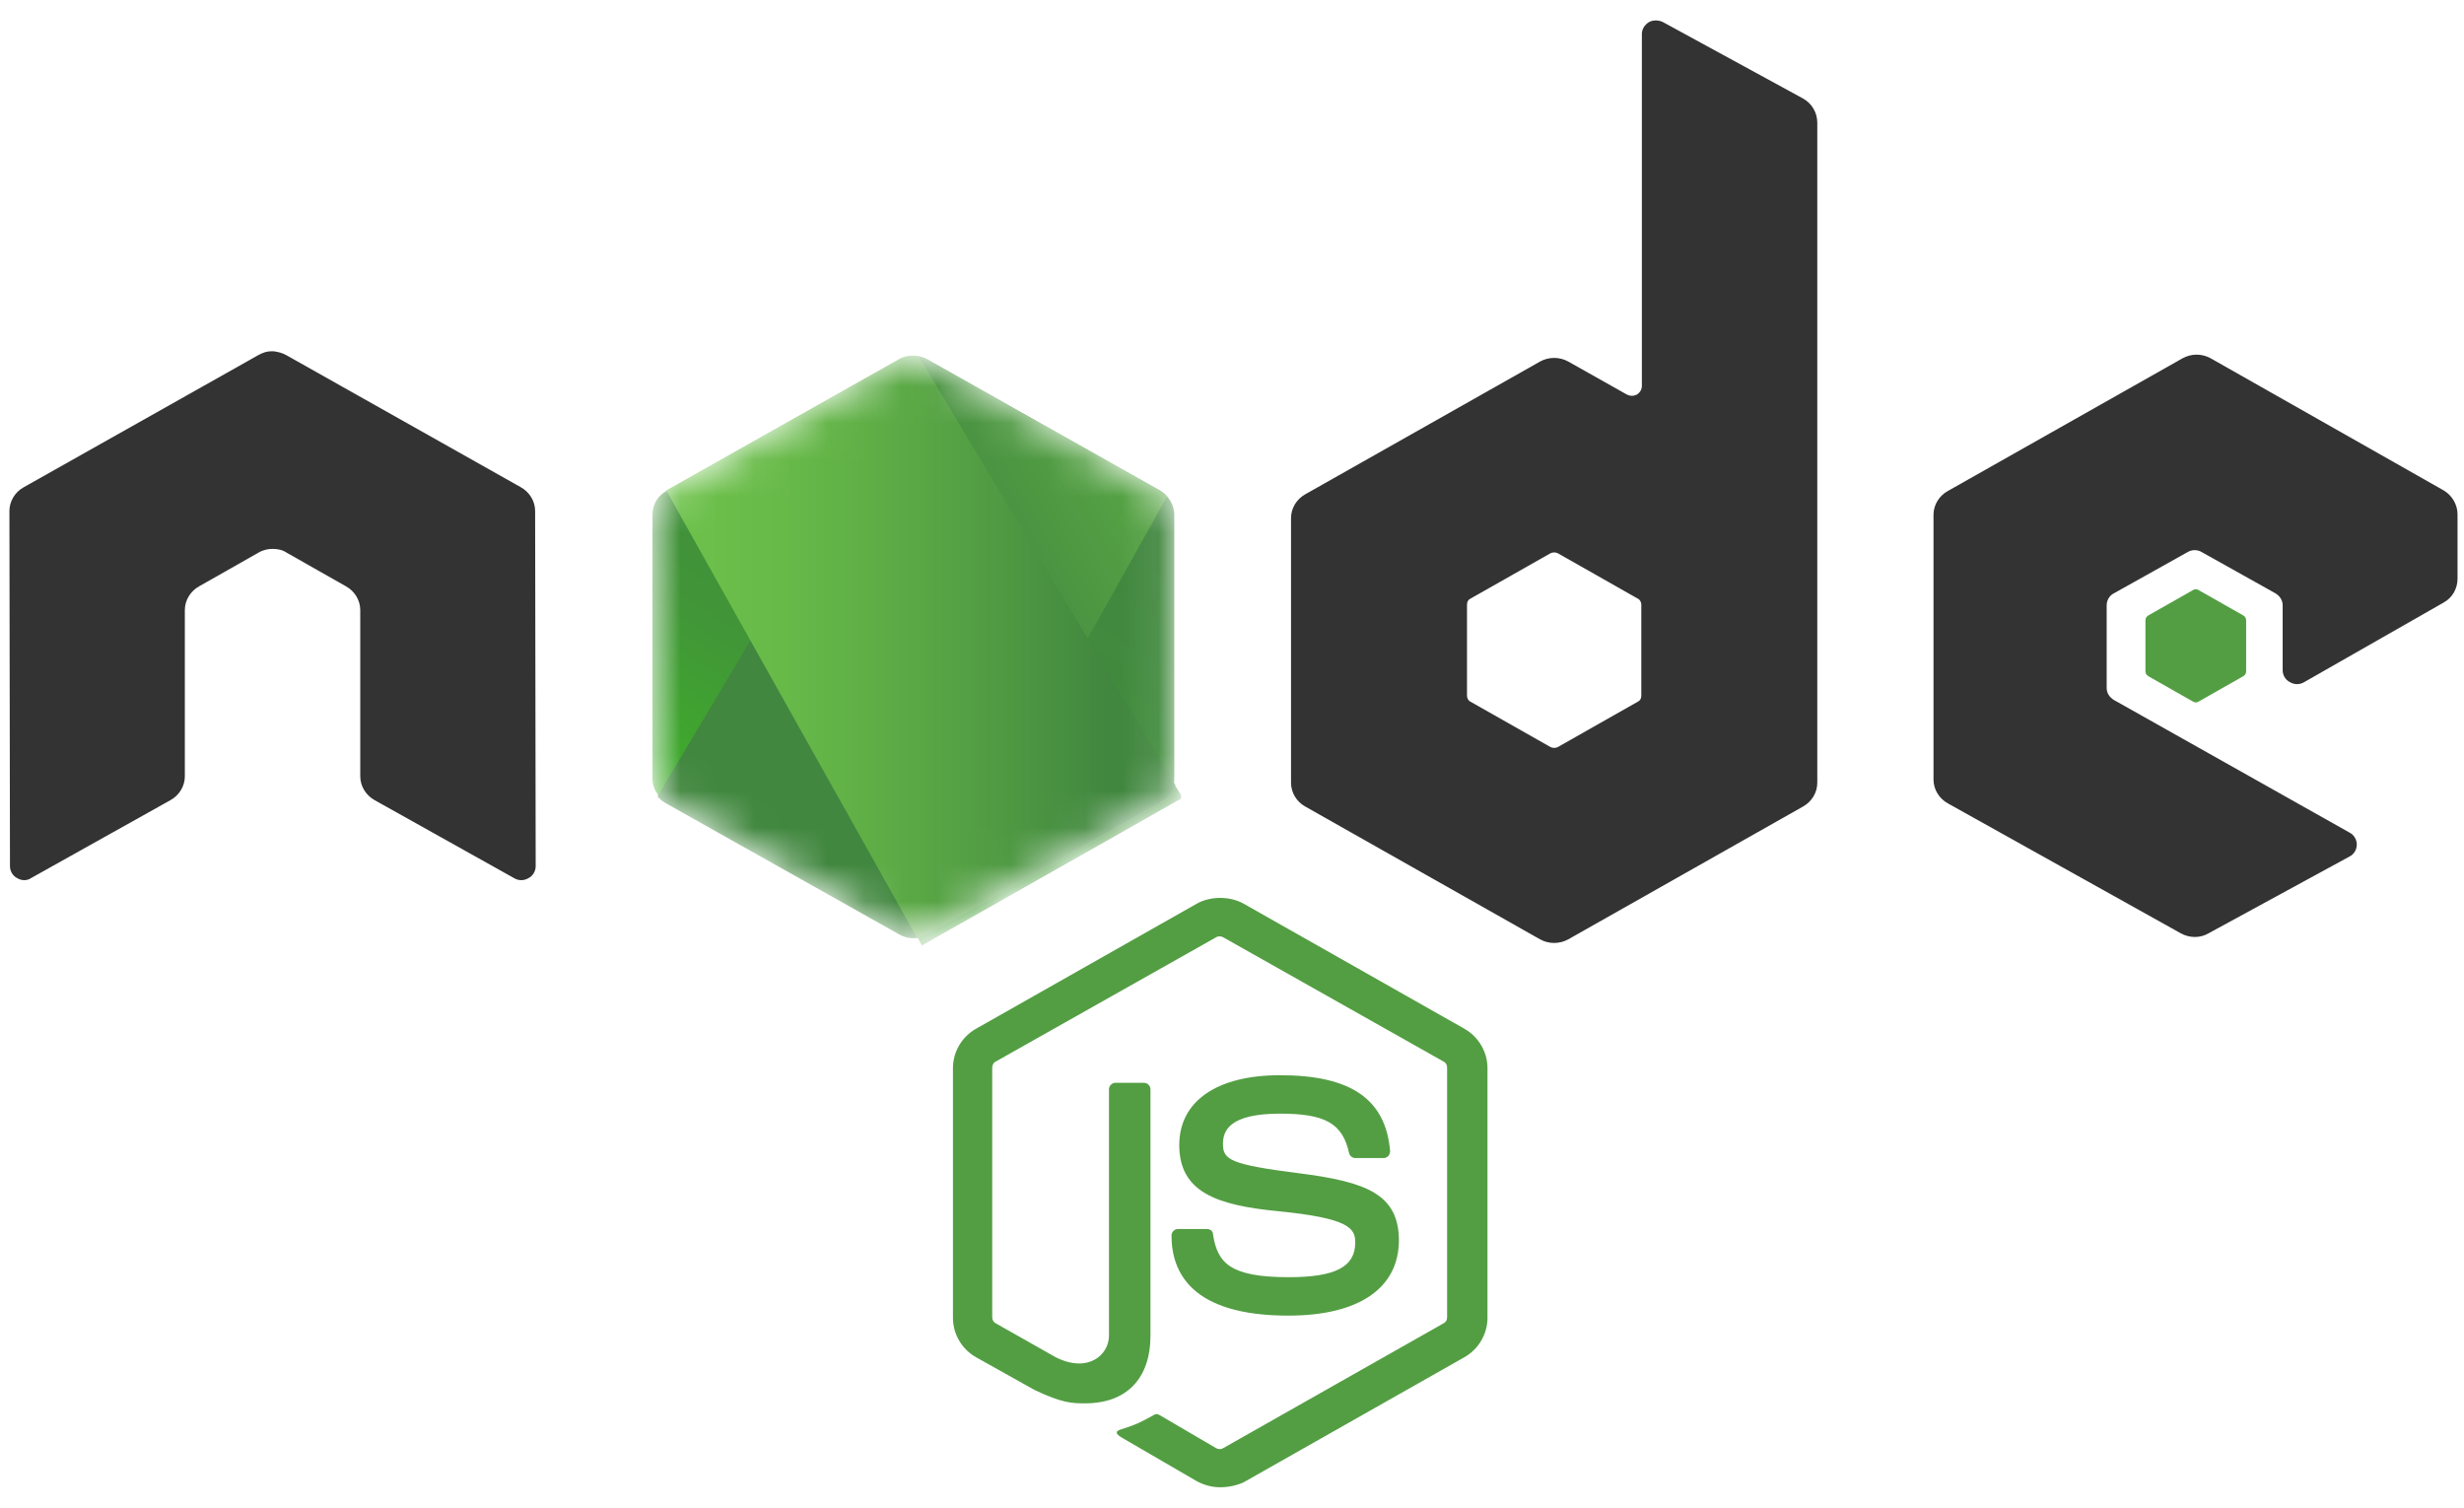
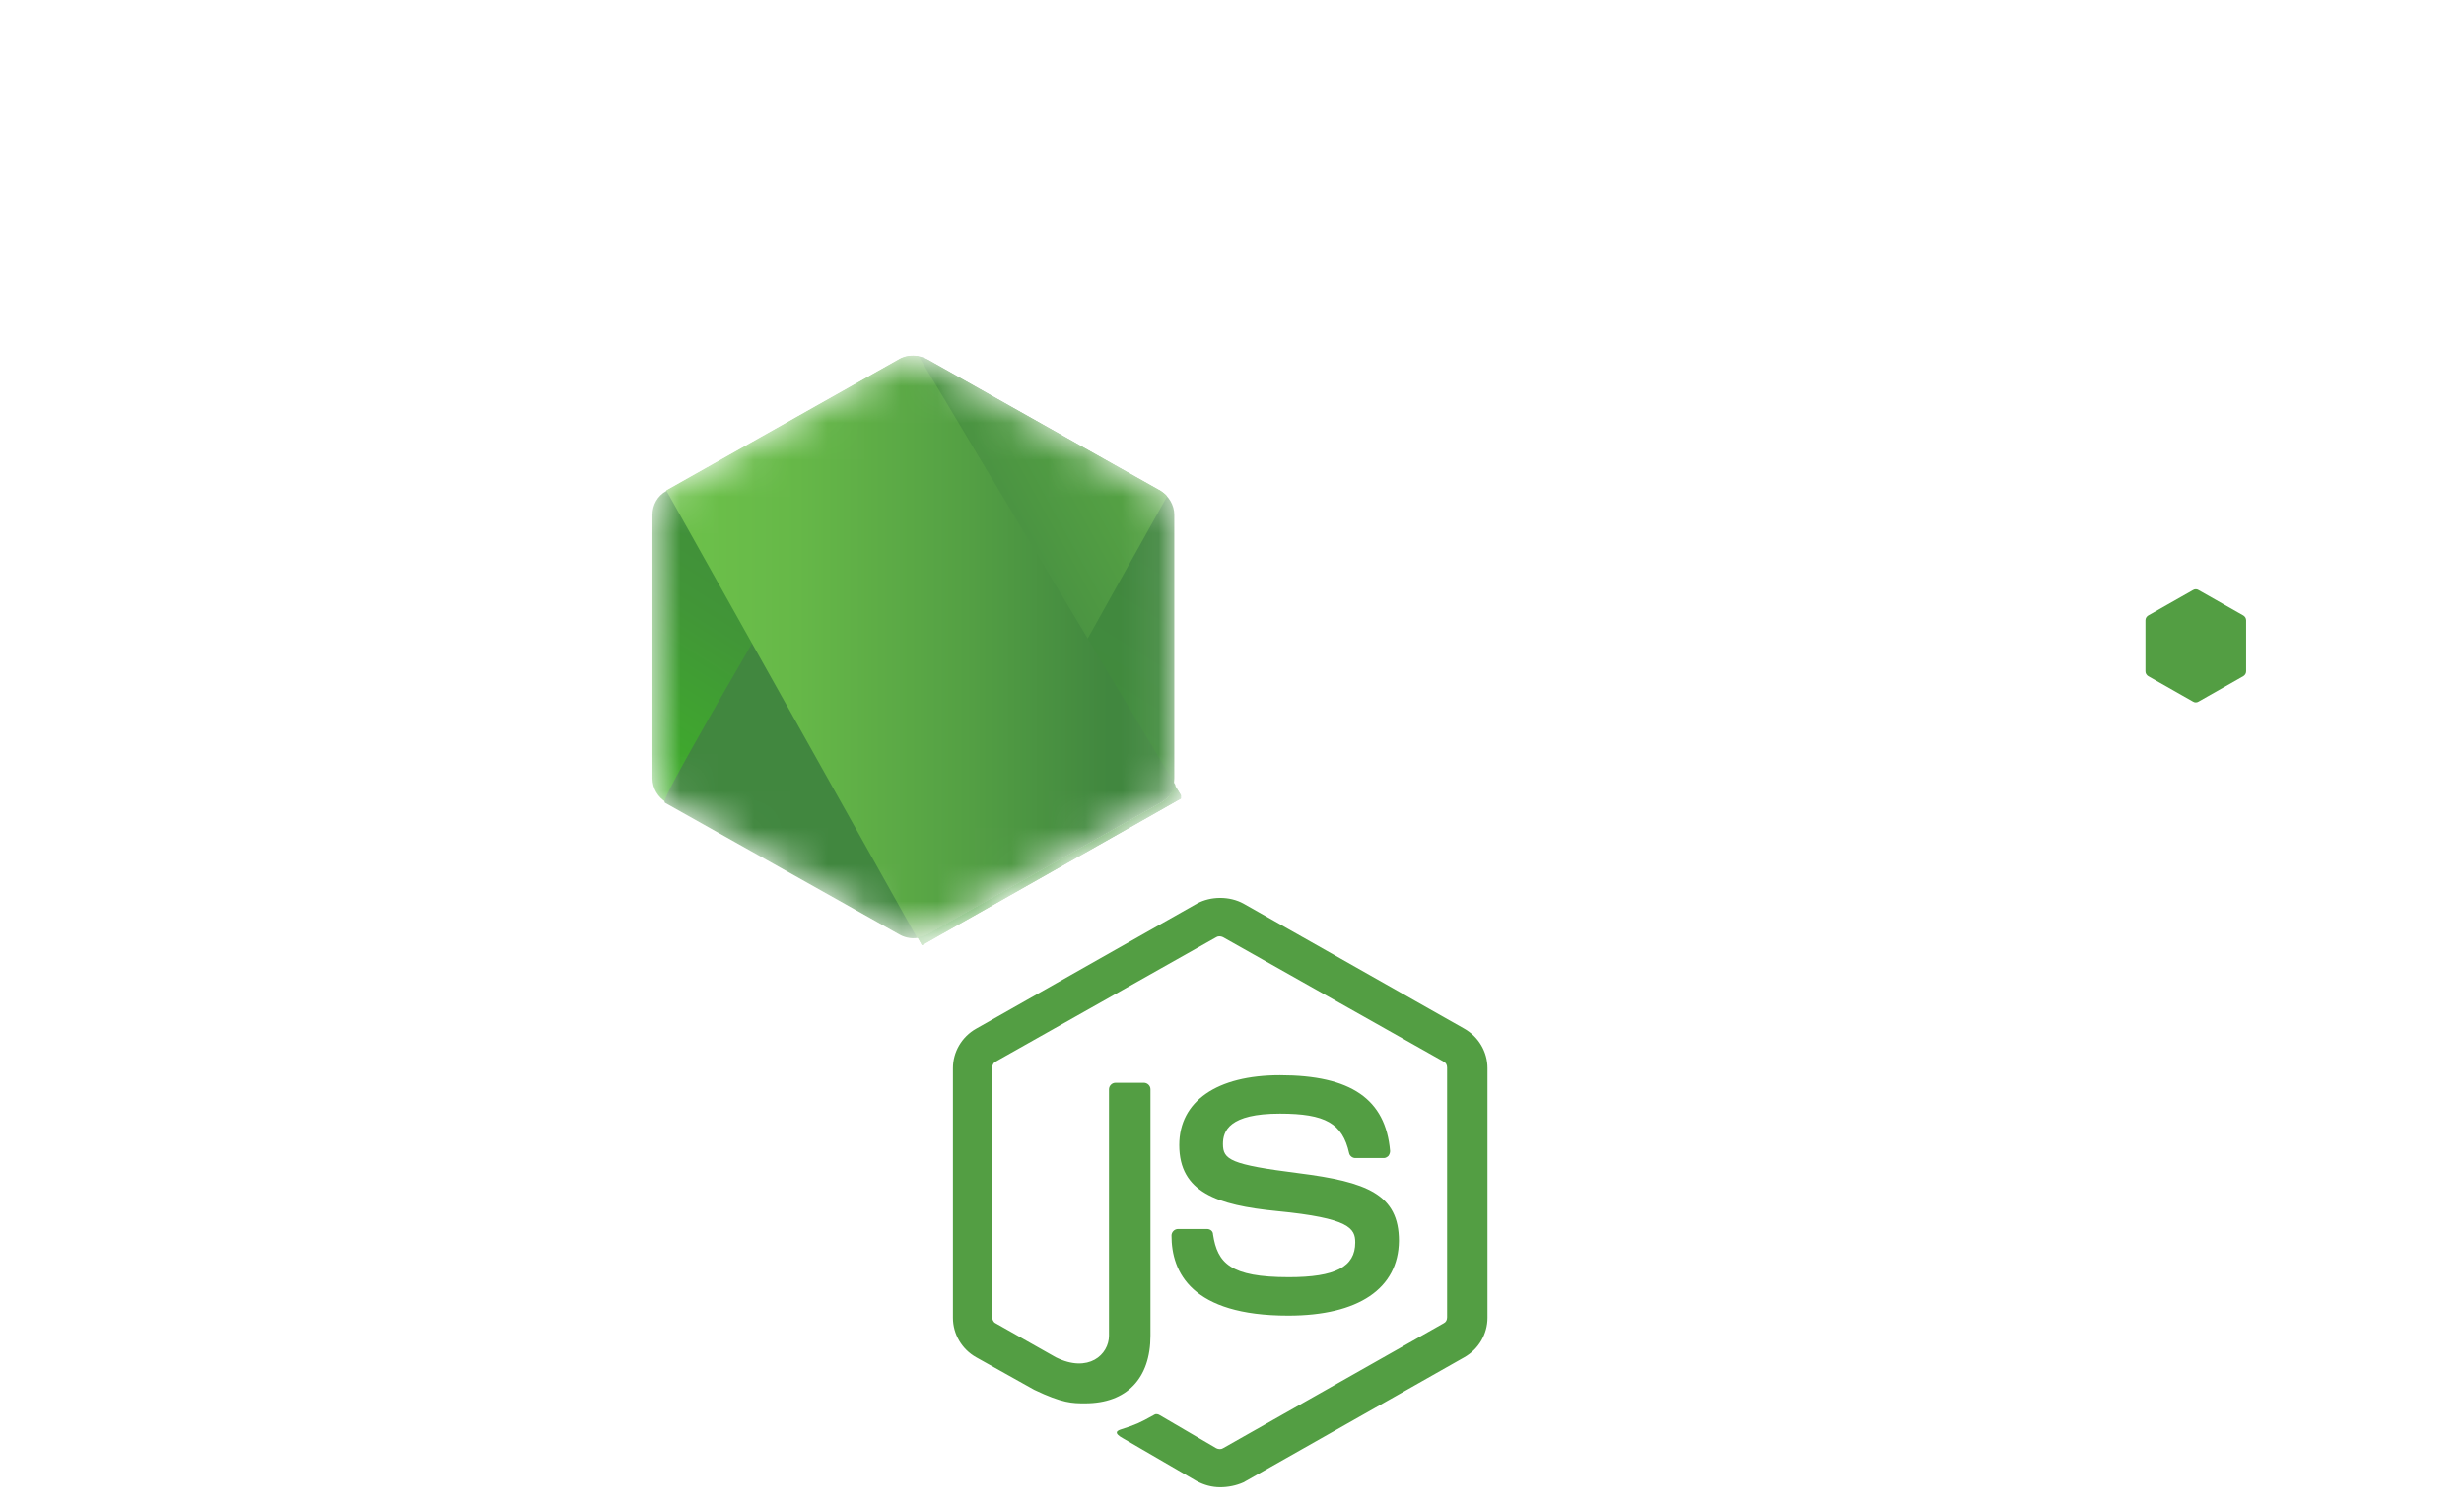
<svg xmlns="http://www.w3.org/2000/svg" width="67" height="41" viewBox="0 0 67 41" fill="none">
  <g clip-path="url(#clip0)">
    <path d="M33.179 40.44C32.954 40.44 32.743 40.381 32.547 40.278L30.546 39.115C30.245 38.953 30.396 38.894 30.486 38.865C30.892 38.732 30.967 38.703 31.389 38.467C31.434 38.438 31.494 38.453 31.539 38.482L33.074 39.38C33.134 39.41 33.209 39.41 33.254 39.38L39.258 35.979C39.318 35.95 39.349 35.891 39.349 35.817V29.03C39.349 28.956 39.318 28.898 39.258 28.868L33.254 25.482C33.194 25.452 33.119 25.452 33.074 25.482L27.07 28.868C27.01 28.897 26.98 28.971 26.98 29.03V35.817C26.98 35.876 27.01 35.95 27.07 35.979L28.71 36.907C29.598 37.348 30.155 36.833 30.155 36.318V29.619C30.155 29.53 30.23 29.442 30.335 29.442H31.103C31.193 29.442 31.283 29.516 31.283 29.619V36.318C31.283 37.481 30.636 38.158 29.508 38.158C29.162 38.158 28.891 38.158 28.123 37.79L26.544 36.907C26.152 36.686 25.912 36.274 25.912 35.832V29.045C25.912 28.603 26.152 28.191 26.544 27.97L32.547 24.569C32.923 24.363 33.435 24.363 33.811 24.569L39.815 27.97C40.206 28.191 40.447 28.603 40.447 29.045V35.832C40.447 36.274 40.206 36.686 39.815 36.907L33.811 40.308C33.616 40.396 33.39 40.44 33.179 40.44H33.179ZM35.03 35.773C32.397 35.773 31.855 34.595 31.855 33.594C31.855 33.506 31.93 33.417 32.036 33.417H32.818C32.908 33.417 32.984 33.476 32.984 33.565C33.104 34.345 33.45 34.728 35.045 34.728C36.309 34.728 36.851 34.448 36.851 33.785C36.851 33.403 36.7 33.123 34.729 32.931C33.089 32.77 32.066 32.416 32.066 31.135C32.066 29.943 33.089 29.236 34.804 29.236C36.73 29.236 37.678 29.884 37.799 31.297C37.799 31.341 37.784 31.386 37.754 31.43C37.723 31.459 37.678 31.489 37.633 31.489H36.851C36.776 31.489 36.7 31.43 36.685 31.356C36.505 30.546 36.038 30.281 34.804 30.281C33.42 30.281 33.254 30.753 33.254 31.106C33.254 31.533 33.45 31.665 35.316 31.901C37.167 32.136 38.039 32.475 38.039 33.741C38.024 35.037 36.941 35.773 35.03 35.773Z" fill="#539E43" />
-     <path d="M14.551 13.895C14.551 13.63 14.4 13.379 14.16 13.247L7.78 9.654C7.674 9.595 7.554 9.566 7.434 9.551H7.373C7.253 9.551 7.133 9.595 7.027 9.654L0.648 13.247C0.407 13.379 0.256 13.63 0.256 13.895L0.271 23.553C0.271 23.685 0.347 23.818 0.467 23.877C0.587 23.951 0.738 23.951 0.843 23.877L4.635 21.757C4.876 21.624 5.026 21.374 5.026 21.109V16.589C5.026 16.324 5.177 16.074 5.417 15.941L7.027 15.028C7.148 14.955 7.283 14.925 7.419 14.925C7.554 14.925 7.689 14.955 7.795 15.028L9.405 15.941C9.646 16.074 9.796 16.324 9.796 16.589V21.109C9.796 21.374 9.947 21.624 10.187 21.757L13.979 23.877C14.1 23.951 14.25 23.951 14.37 23.877C14.491 23.818 14.566 23.685 14.566 23.553L14.551 13.895ZM45.217 0.6C45.096 0.541 44.946 0.541 44.84 0.6C44.72 0.673 44.645 0.791 44.645 0.924V10.494C44.645 10.582 44.6 10.67 44.509 10.729C44.419 10.773 44.329 10.773 44.239 10.729L42.644 9.831C42.527 9.766 42.394 9.732 42.26 9.732C42.125 9.732 41.993 9.766 41.876 9.831L35.496 13.438C35.255 13.571 35.105 13.821 35.105 14.086V21.285C35.105 21.55 35.255 21.801 35.496 21.933L41.876 25.541C41.993 25.606 42.125 25.64 42.26 25.64C42.394 25.64 42.527 25.606 42.644 25.541L49.023 21.933C49.264 21.801 49.415 21.551 49.415 21.285V3.338C49.415 3.058 49.264 2.808 49.023 2.676L45.217 0.6H45.217ZM44.63 18.915C44.63 18.989 44.6 19.048 44.539 19.077L42.358 20.314C42.327 20.328 42.294 20.336 42.26 20.336C42.226 20.336 42.192 20.328 42.162 20.314L39.98 19.077C39.92 19.048 39.89 18.974 39.89 18.915V16.442C39.89 16.368 39.92 16.309 39.98 16.28L42.162 15.043C42.192 15.028 42.226 15.021 42.26 15.021C42.294 15.021 42.327 15.028 42.358 15.043L44.539 16.28C44.6 16.309 44.63 16.383 44.63 16.442V18.915ZM66.448 16.383C66.689 16.25 66.824 16 66.824 15.735V13.983C66.824 13.718 66.673 13.468 66.448 13.335L60.113 9.743C59.996 9.678 59.864 9.643 59.729 9.643C59.595 9.643 59.462 9.678 59.346 9.743L52.966 13.35C52.725 13.482 52.575 13.733 52.575 13.998V21.197C52.575 21.462 52.725 21.712 52.966 21.845L59.3 25.378C59.541 25.511 59.827 25.511 60.053 25.378L63.89 23.288C64.01 23.229 64.085 23.097 64.085 22.964C64.085 22.832 64.01 22.699 63.89 22.64L57.48 19.033C57.359 18.959 57.284 18.842 57.284 18.709V16.457C57.284 16.324 57.359 16.192 57.48 16.133L59.481 15.014C59.54 14.978 59.607 14.959 59.677 14.959C59.746 14.959 59.814 14.978 59.872 15.014L61.873 16.133C61.994 16.206 62.069 16.324 62.069 16.457V18.223C62.069 18.356 62.144 18.488 62.265 18.547C62.385 18.621 62.535 18.621 62.656 18.547L66.448 16.383Z" fill="#333333" />
    <path d="M59.632 16.044C59.654 16.03 59.68 16.022 59.707 16.022C59.734 16.022 59.76 16.03 59.782 16.044L61.001 16.736C61.046 16.765 61.076 16.81 61.076 16.869V18.253C61.076 18.311 61.046 18.356 61.001 18.385L59.782 19.077C59.76 19.091 59.734 19.099 59.707 19.099C59.68 19.099 59.654 19.091 59.632 19.077L58.413 18.385C58.368 18.356 58.338 18.311 58.338 18.253V16.869C58.338 16.81 58.368 16.765 58.413 16.736L59.632 16.044Z" fill="#539E43" />
    <mask id="mask0" mask-type="alpha" maskUnits="userSpaceOnUse" x="17" y="9" width="15" height="17">
      <path d="M25.22 9.772C25.103 9.707 24.971 9.673 24.836 9.673C24.701 9.673 24.569 9.707 24.452 9.772L18.118 13.35C17.877 13.482 17.741 13.732 17.741 13.998V21.168C17.741 21.433 17.892 21.683 18.118 21.816L24.452 25.393C24.569 25.458 24.701 25.492 24.836 25.492C24.971 25.492 25.103 25.458 25.22 25.393L31.555 21.816C31.795 21.683 31.931 21.433 31.931 21.168V13.998C31.931 13.733 31.78 13.482 31.555 13.35L25.22 9.772Z" fill="white" />
    </mask>
    <g mask="url(#mask0)">
      <path d="M25.22 9.772C25.103 9.707 24.971 9.673 24.836 9.673C24.701 9.673 24.569 9.707 24.452 9.772L18.118 13.35C17.877 13.482 17.741 13.732 17.741 13.998V21.168C17.741 21.433 17.892 21.683 18.118 21.816L24.452 25.393C24.569 25.458 24.701 25.492 24.836 25.492C24.971 25.492 25.103 25.458 25.22 25.393L31.555 21.816C31.795 21.683 31.931 21.433 31.931 21.168V13.998C31.931 13.733 31.78 13.482 31.555 13.35L25.22 9.772Z" fill="url(#paint0_linear)" />
-       <path d="M31.569 13.35L25.205 9.772C25.142 9.741 25.076 9.717 25.009 9.699L17.877 21.654C17.936 21.724 18.007 21.784 18.087 21.831L24.452 25.408C24.633 25.511 24.843 25.541 25.039 25.482L31.735 13.497C31.69 13.438 31.63 13.394 31.569 13.35V13.35Z" fill="url(#paint1_linear)" />
+       <path d="M31.569 13.35L25.205 9.772C25.142 9.741 25.076 9.717 25.009 9.699C17.936 21.724 18.007 21.784 18.087 21.831L24.452 25.408C24.633 25.511 24.843 25.541 25.039 25.482L31.735 13.497C31.69 13.438 31.63 13.394 31.569 13.35V13.35Z" fill="url(#paint1_linear)" />
      <path fill-rule="evenodd" clip-rule="evenodd" d="M31.584 21.816C31.765 21.712 31.901 21.536 31.961 21.345L24.979 9.684C24.798 9.654 24.603 9.669 24.437 9.772L18.117 13.335L24.934 25.496C25.033 25.48 25.129 25.451 25.22 25.408L31.584 21.816L31.584 21.816Z" fill="url(#paint2_linear)" />
      <path fill-rule="evenodd" clip-rule="evenodd" d="M31.584 21.816L25.235 25.393C25.145 25.438 25.049 25.468 24.949 25.482L25.069 25.703L32.111 21.713V21.624L31.93 21.33C31.901 21.536 31.765 21.713 31.584 21.816Z" fill="url(#paint3_linear)" />
      <path fill-rule="evenodd" clip-rule="evenodd" d="M31.584 21.816L25.235 25.393C25.145 25.438 25.049 25.468 24.949 25.482L25.069 25.703L32.111 21.713V21.624L31.93 21.33C31.901 21.536 31.765 21.713 31.584 21.816Z" fill="url(#paint4_linear)" />
    </g>
  </g>
  <defs>
    <linearGradient id="paint0_linear" x1="27.417" y1="12.439" x2="20.686" y2="23.247" gradientUnits="userSpaceOnUse">
      <stop stop-color="#41873F" />
      <stop offset="0.329" stop-color="#418B3D" />
      <stop offset="0.635" stop-color="#419637" />
      <stop offset="0.932" stop-color="#3FA92D" />
      <stop offset="1" stop-color="#3FAE2A" />
    </linearGradient>
    <linearGradient id="paint1_linear" x1="23.874" y1="18.423" x2="41.089" y2="8.864" gradientUnits="userSpaceOnUse">
      <stop offset="0.138" stop-color="#41873F" />
      <stop offset="0.403" stop-color="#54A044" />
      <stop offset="0.714" stop-color="#66B848" />
      <stop offset="0.908" stop-color="#6CC04A" />
    </linearGradient>
    <linearGradient id="paint2_linear" x1="17.51" y1="17.583" x2="32.168" y2="17.583" gradientUnits="userSpaceOnUse">
      <stop offset="0.092" stop-color="#6CC04A" />
      <stop offset="0.286" stop-color="#66B848" />
      <stop offset="0.597" stop-color="#54A044" />
      <stop offset="0.862" stop-color="#41873F" />
    </linearGradient>
    <linearGradient id="paint3_linear" x1="17.51" y1="23.528" x2="32.168" y2="23.528" gradientUnits="userSpaceOnUse">
      <stop offset="0.092" stop-color="#6CC04A" />
      <stop offset="0.286" stop-color="#66B848" />
      <stop offset="0.597" stop-color="#54A044" />
      <stop offset="0.862" stop-color="#41873F" />
    </linearGradient>
    <linearGradient id="paint4_linear" x1="34.304" y1="12.1" x2="30.743" y2="31.169" gradientUnits="userSpaceOnUse">
      <stop stop-color="#41873F" />
      <stop offset="0.329" stop-color="#418B3D" />
      <stop offset="0.635" stop-color="#419637" />
      <stop offset="0.932" stop-color="#3FA92D" />
      <stop offset="1" stop-color="#3FAE2A" />
    </linearGradient>
    <clipPath id="clip0">
      <rect width="66.667" height="40" fill="white" transform="translate(0.222 0.556)" />
    </clipPath>
  </defs>
</svg>